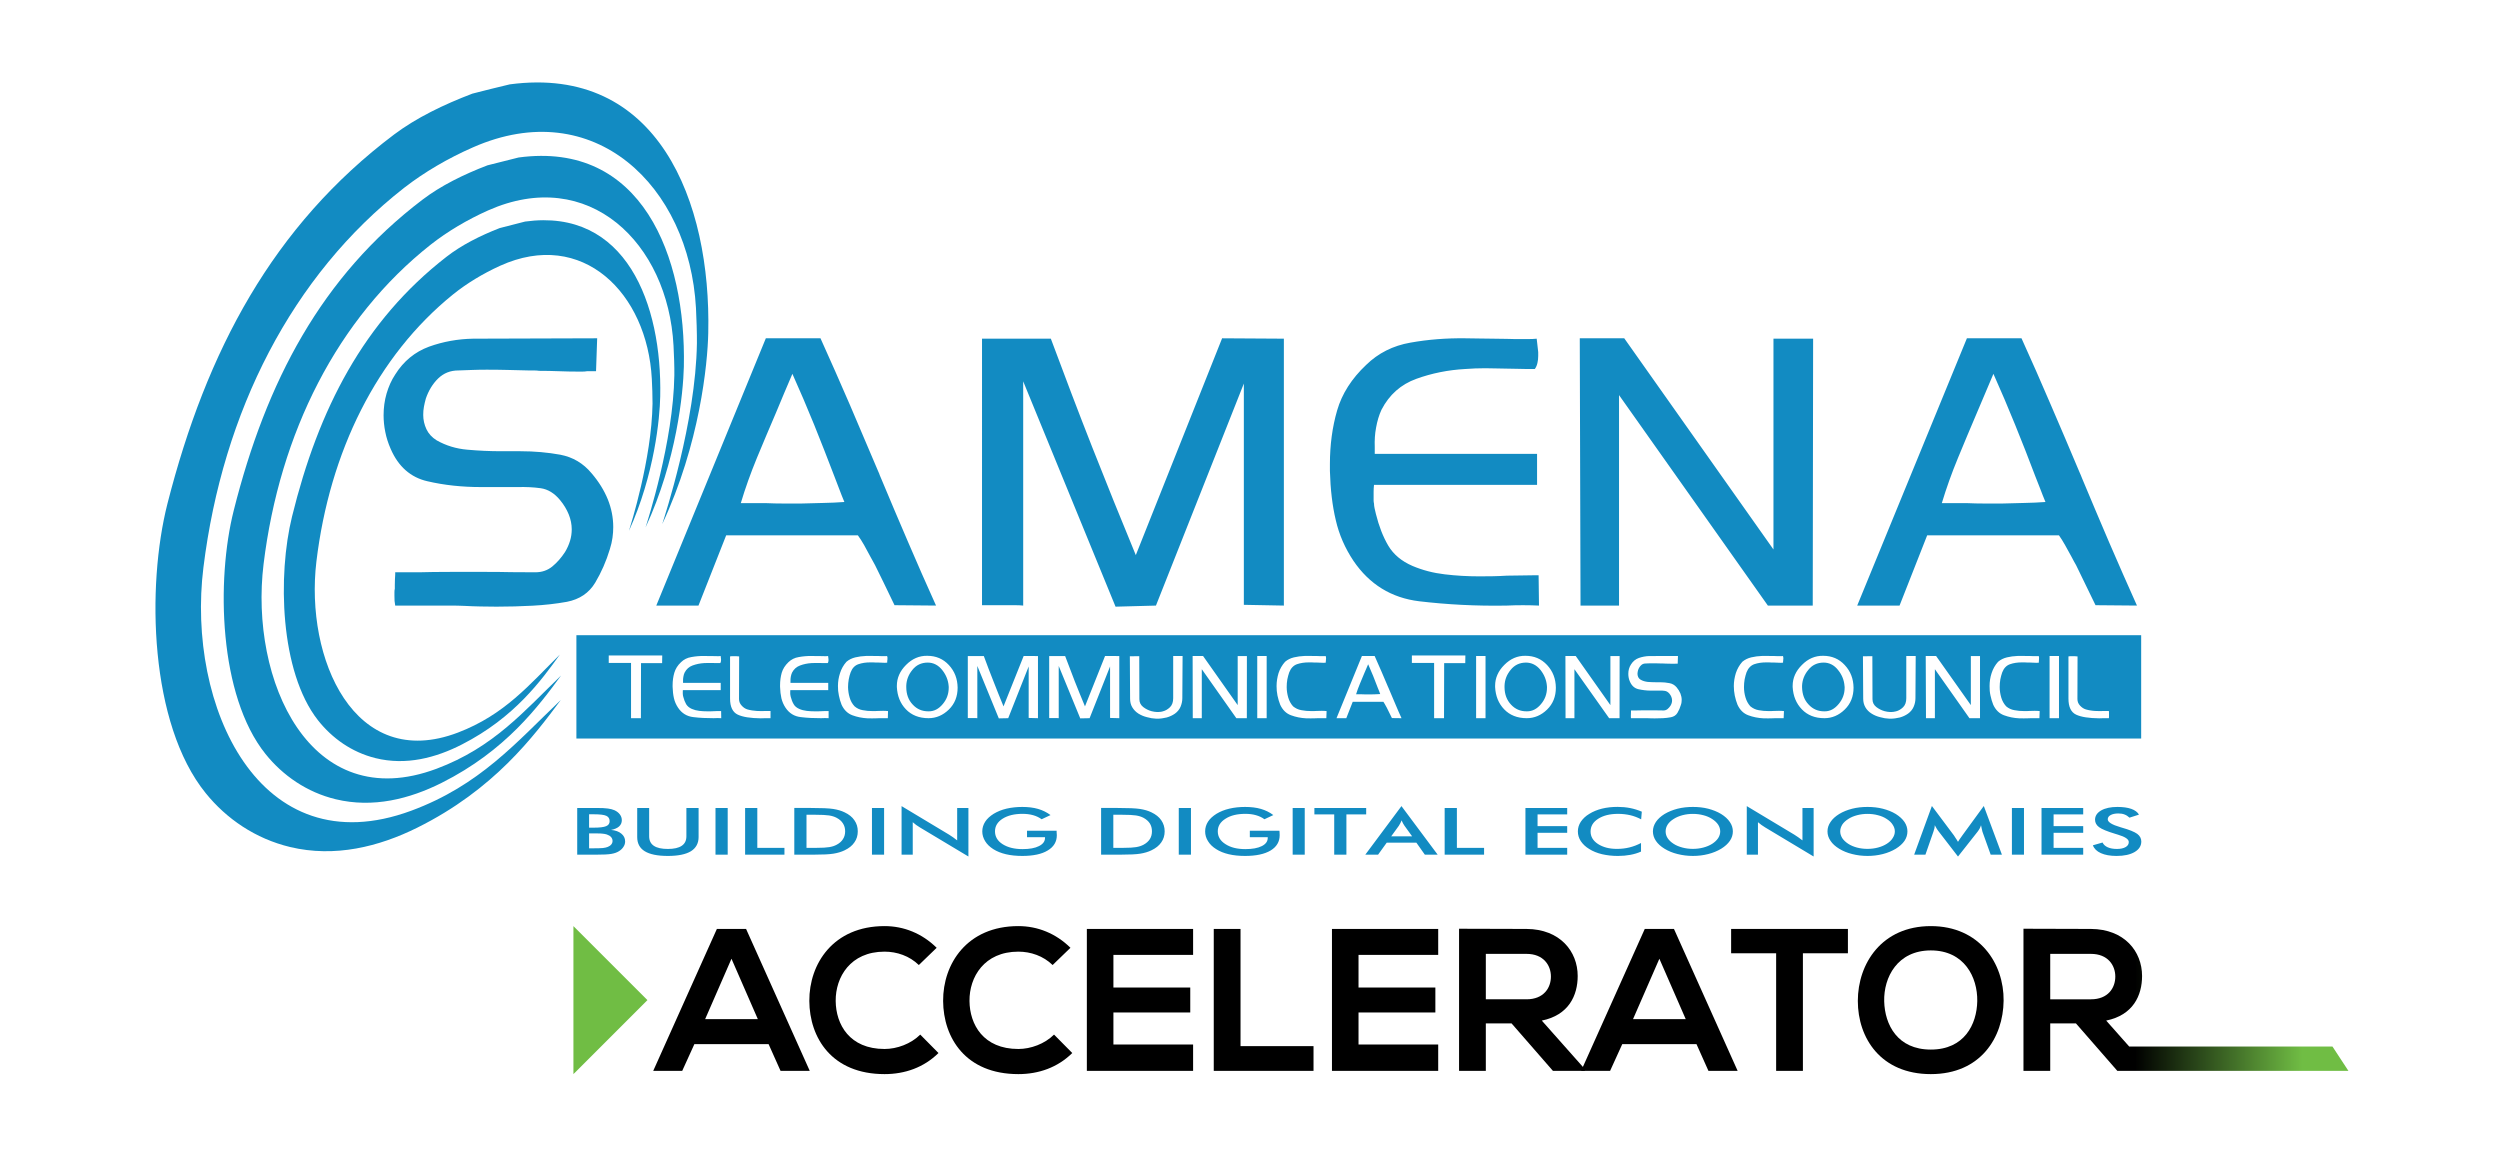
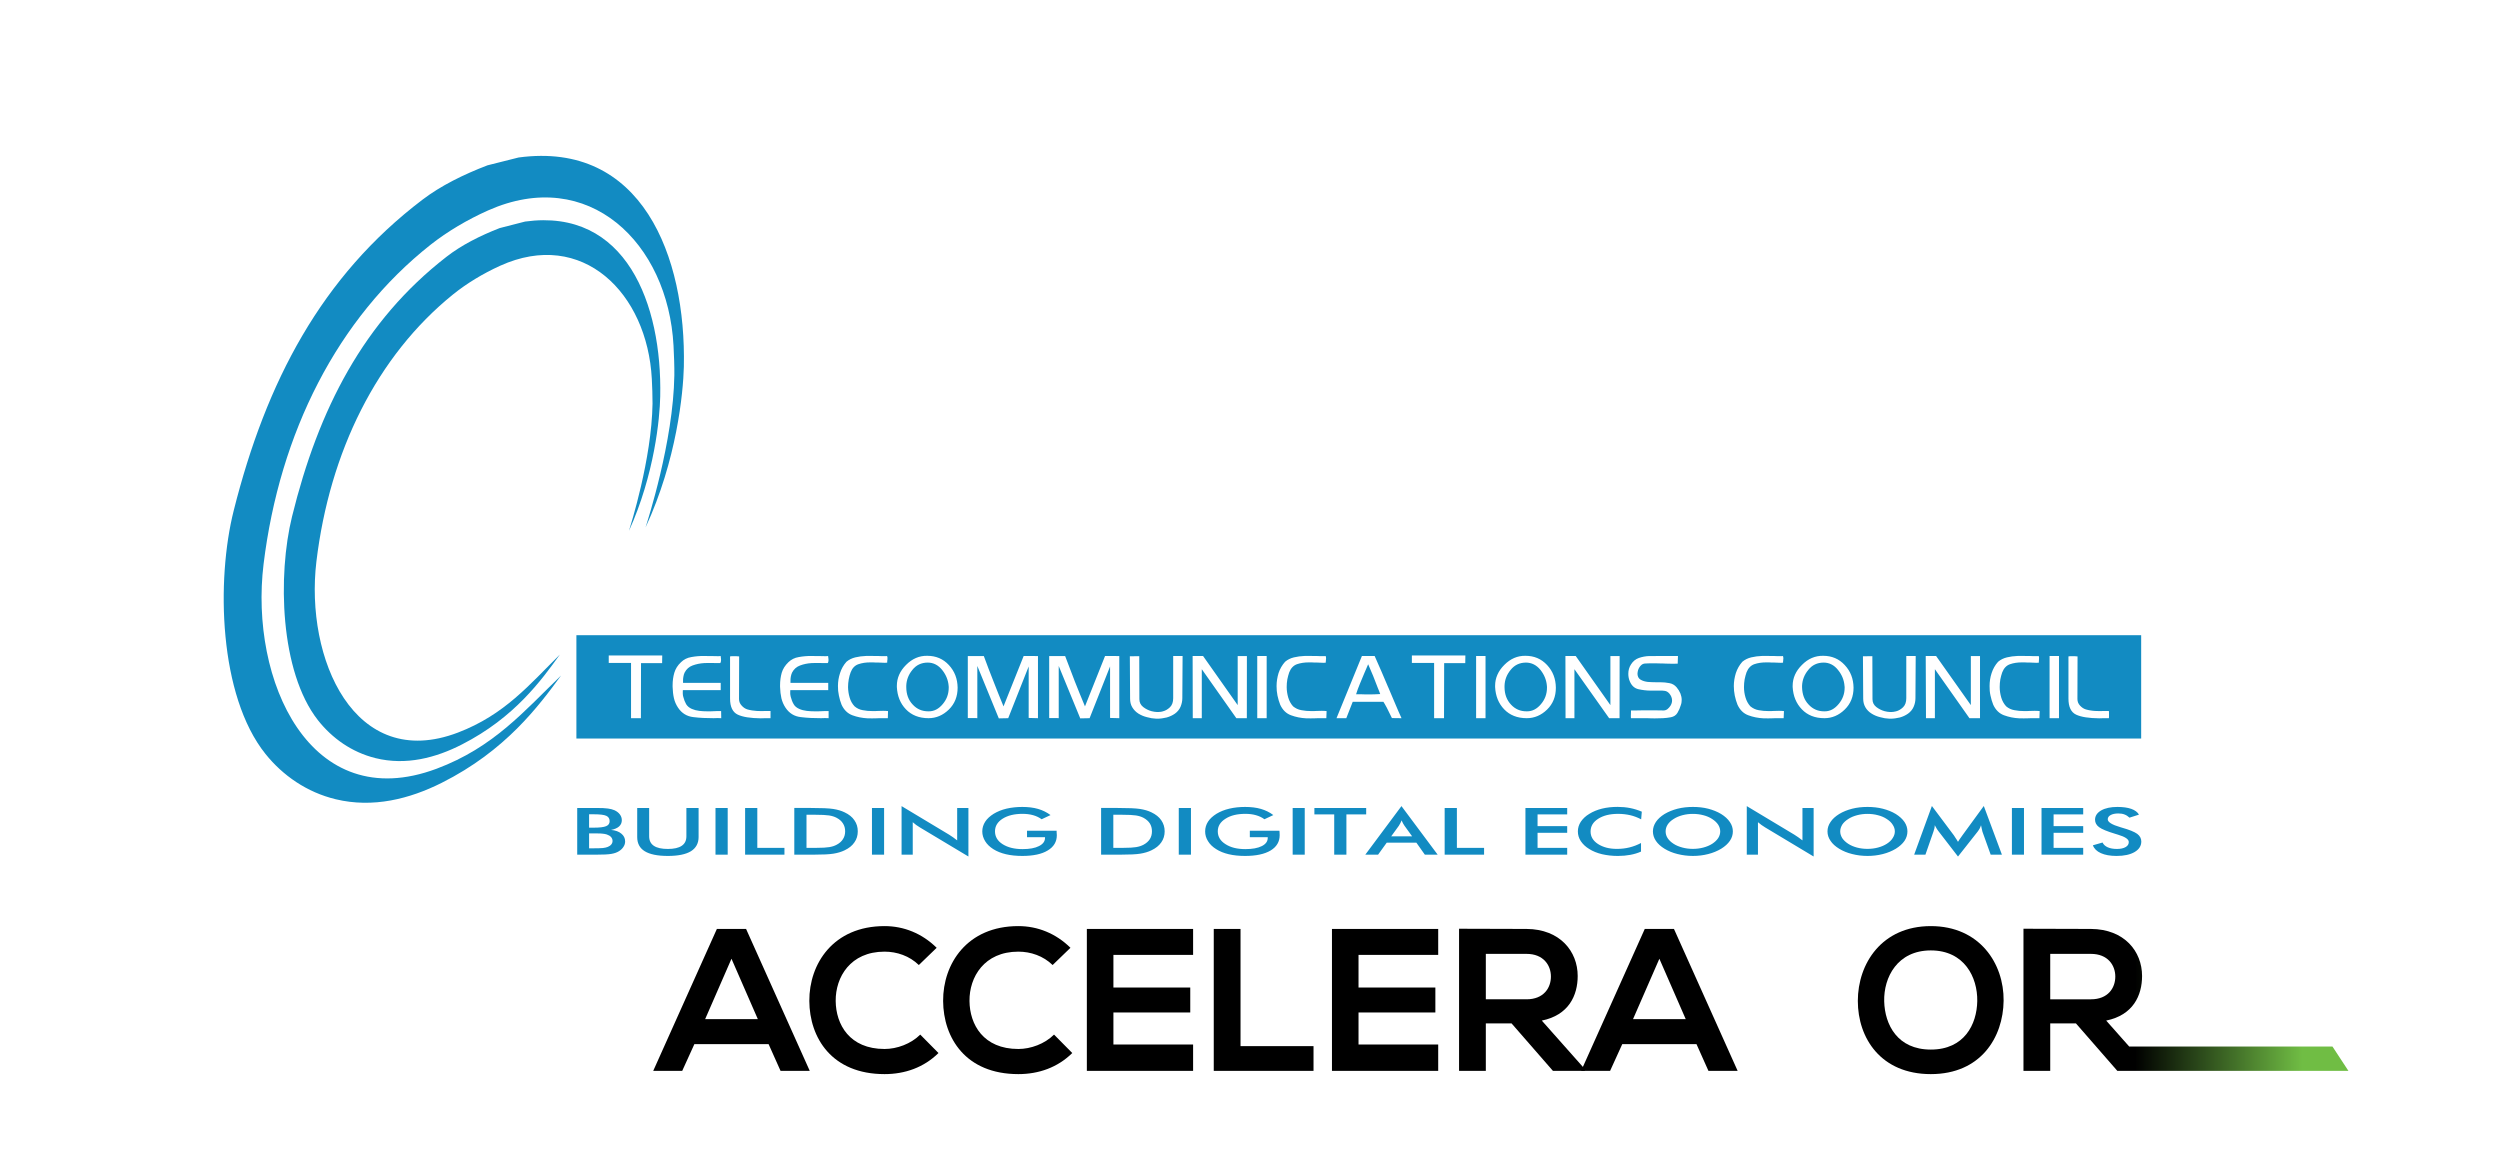
<svg xmlns="http://www.w3.org/2000/svg" xmlns:xlink="http://www.w3.org/1999/xlink" version="1.1" id="Layer_1" x="0px" y="0px" viewBox="0 0 366 170" enable-background="new 0 0 366 170" xml:space="preserve">
  <rect x="-2" y="-4" display="none" fill="#606060" width="368" height="181" />
  <g id="SAMENA_logo">
    <g>
      <defs>
        <path id="SVGID_1_" d="M300.154,139.648h5.966c2.464,0,3.561,1.662,3.561,3.325c0,1.662-1.068,3.325-3.561,3.325h-5.966V139.648z      M296.236,156.776h3.918v-6.946h3.768l6.056,6.946h0.006v0.003h33.828l-2.34-3.569h-29.76l-3.366-3.797     c3.945-0.8,5.253-3.679,5.253-6.53c0-3.592-2.582-6.855-7.48-6.886c-3.294,0-6.591-0.029-9.884-0.029V156.776z" />
      </defs>
      <clipPath id="SVGID_2_">
        <use xlink:href="#SVGID_1_" overflow="visible" />
      </clipPath>
      <linearGradient id="SVGID_3_" gradientUnits="userSpaceOnUse" x1="-518.108" y1="751.381" x2="-516.829" y2="751.381" gradientTransform="matrix(25.58 0 0 -25.58 13563.94 19367.023)">
        <stop offset="0" style="stop-color:#000000" />
        <stop offset="0.056" style="stop-color:#000000" />
        <stop offset="0.805" style="stop-color:#70BD44" />
        <stop offset="1" style="stop-color:#70BD44" />
      </linearGradient>
      <rect x="296.236" y="135.967" clip-path="url(#SVGID_2_)" fill="url(#SVGID_3_)" width="47.577" height="20.812" />
    </g>
    <g>
      <path fill-rule="evenodd" clip-rule="evenodd" fill="#128BC2" d="M76.875,32.436c14.746-2.018,20.076,12.029,19.781,25.613    c-0.058,3.164-0.839,11.435-4.577,19.668c0.232-0.782,3.329-10.476,3.451-18.626c0.006-0.931-0.049-2.716-0.104-3.609    c-0.66-12.599-10.16-22.041-22.216-16.571c-2.514,1.145-4.878,2.578-6.867,4.178c-11.165,9.016-18.086,23.035-20.021,39.112    c-1.695,14.179,5.526,30.85,20.727,25.045c6.848-2.613,10.495-7.06,14.914-11.416c-2.699,3.749-6.634,9.221-14.318,13.147    c-3.815,1.964-8.205,3.126-12.681,2.01c-3.453-0.856-6.336-2.903-8.42-5.553c-5.592-7.137-5.896-21.268-3.793-29.801    c3.877-15.76,10.5-28.637,22.605-38.033c2.195-1.712,4.921-3.088,7.787-4.206C74.381,33.078,75.628,32.762,76.875,32.436" />
      <path fill-rule="evenodd" clip-rule="evenodd" fill="#128BC2" d="M75.921,23.057c18.022-2.427,24.548,14.394,24.195,30.639    c-0.095,3.796-1.034,13.676-5.606,23.519c0.279-0.93,4.064-12.522,4.214-22.274c0.02-1.116-0.055-3.256-0.12-4.334    c-0.801-15.053-12.43-26.349-27.153-19.798c-3.065,1.367-5.954,3.091-8.383,4.997c-13.66,10.774-22.124,27.548-24.479,46.77    c-2.077,16.969,6.747,36.915,25.326,29.967c8.374-3.135,12.833-8.457,18.23-13.649c-3.289,4.476-8.109,11.015-17.5,15.723    c-4.661,2.336-10.025,3.72-15.5,2.392c-4.214-1.016-7.744-3.471-10.281-6.635c-6.841-8.54-7.219-25.444-4.642-35.65    c4.745-18.852,12.835-34.258,27.622-45.485c2.689-2.049,6.02-3.694,9.523-5.035C72.889,23.812,74.404,23.44,75.921,23.057" />
-       <path fill-rule="evenodd" clip-rule="evenodd" fill="#128BC2" d="M74.633,12.35c21.664-2.883,29.501,17.101,29.055,36.415    c-0.092,4.503-1.247,16.245-6.736,27.959c0.344-1.128,4.907-14.897,5.076-26.489c0.018-1.322-0.067-3.852-0.138-5.136    c-0.984-17.9-14.93-31.315-32.625-23.538c-3.698,1.618-7.164,3.657-10.089,5.927C42.773,40.298,32.609,60.227,29.781,83.076    c-2.505,20.161,8.097,43.867,30.421,35.614c10.062-3.72,15.413-10.039,21.911-16.224c-3.971,5.32-9.755,13.108-21.034,18.71    c-5.602,2.781-12.045,4.399-18.608,2.827c-5.07-1.218-9.318-4.122-12.365-7.899c-8.211-10.149-8.674-30.217-5.591-42.368    C30.23,51.342,39.963,33.041,57.71,19.681c3.238-2.428,7.239-4.372,11.448-5.973C70.981,13.243,72.8,12.778,74.633,12.35" />
      <path fill="#128BC2" d="M89.455,121.502c0.65,0.058,1.144,0.237,1.506,0.54c0.374,0.302,0.559,0.68,0.559,1.14    c0,0.278-0.074,0.54-0.242,0.791c-0.15,0.244-0.374,0.459-0.651,0.634c-0.298,0.192-0.67,0.325-1.117,0.401    c-0.446,0.082-1.191,0.116-2.233,0.116h-2.773v-6.837h2.757c0.798,0,1.375,0.023,1.747,0.081c0.372,0.048,0.698,0.14,0.968,0.257    c0.334,0.162,0.594,0.36,0.78,0.616c0.187,0.256,0.279,0.535,0.279,0.837c0,0.36-0.13,0.663-0.399,0.913    C90.366,121.229,89.975,121.404,89.455,121.502 M86.243,124.193h0.615c0.623,0,1.087-0.011,1.405-0.041    c0.298-0.034,0.547-0.093,0.727-0.169c0.223-0.094,0.39-0.209,0.512-0.366c0.12-0.145,0.175-0.321,0.175-0.506    c0-0.209-0.072-0.406-0.221-0.57c-0.141-0.162-0.344-0.277-0.614-0.372c-0.169-0.058-0.374-0.094-0.578-0.115    c-0.221-0.03-0.501-0.042-0.874-0.042h-0.531h-0.615V124.193z M88.764,119.438c-0.315-0.152-0.929-0.227-1.841-0.227h-0.681v1.959    h0.681c0.855,0,1.451-0.07,1.805-0.214c0.354-0.146,0.522-0.39,0.522-0.733C89.25,119.845,89.09,119.589,88.764,119.438     M101.148,124.623c-0.753,0.455-1.87,0.687-3.376,0.687c-1.508,0-2.635-0.232-3.378-0.687c-0.746-0.457-1.107-1.15-1.107-2.081    v-4.255h1.749v4.15c0,0.617,0.232,1.082,0.688,1.391c0.457,0.308,1.136,0.458,2.048,0.458c0.892,0,1.58-0.15,2.028-0.458    c0.464-0.309,0.688-0.774,0.688-1.391v-4.15h1.787v4.255C102.275,123.46,101.893,124.158,101.148,124.623 M104.749,118.287h1.786    v6.837h-1.786V118.287z M109.084,125.124v-6.837h1.786v5.841h3.973v0.995H109.084z M125.086,123.321    c-0.316,0.477-0.801,0.861-1.434,1.164c-0.482,0.232-1.022,0.394-1.636,0.492c-0.614,0.1-1.563,0.146-2.846,0.146h-0.484h-2.401    v-6.837h2.401c1.561,0,2.659,0.046,3.293,0.145c0.632,0.099,1.191,0.261,1.673,0.496c0.633,0.301,1.118,0.685,1.434,1.162    c0.335,0.476,0.493,1.011,0.493,1.616C125.579,122.316,125.421,122.855,125.086,123.321 M123.412,120.554    c-0.203-0.331-0.51-0.604-0.93-0.825c-0.307-0.164-0.672-0.28-1.108-0.348c-0.436-0.065-1.108-0.1-2.017-0.1h-0.654h-0.632v4.843    h1.489c0.819,0,1.443-0.036,1.851-0.105c0.42-0.069,0.773-0.185,1.071-0.348c0.42-0.221,0.727-0.494,0.93-0.826    c0.214-0.326,0.317-0.71,0.317-1.139C123.729,121.264,123.625,120.88,123.412,120.554 M127.655,118.287h1.777v6.837h-1.777    V118.287z M134.679,121.136c-0.187-0.117-0.371-0.238-0.55-0.361c-0.175-0.128-0.334-0.267-0.503-0.405v4.754h-1.635v-7.11    l6.956,4.18c0.188,0.122,0.372,0.25,0.577,0.383c0.187,0.129,0.391,0.279,0.606,0.454v-4.743h1.646v7.104L134.679,121.136z     M153.387,124.508c-0.872,0.534-2.12,0.801-3.721,0.801c-0.89,0-1.692-0.082-2.399-0.25c-0.707-0.168-1.321-0.412-1.854-0.749    c-0.509-0.326-0.92-0.715-1.188-1.162c-0.27-0.442-0.42-0.919-0.42-1.431c0-0.512,0.15-0.989,0.429-1.425    c0.28-0.435,0.706-0.818,1.246-1.157c0.54-0.325,1.163-0.581,1.879-0.751c0.727-0.167,1.49-0.248,2.306-0.248    c0.857,0,1.628,0.092,2.31,0.289c0.687,0.199,1.282,0.502,1.822,0.902l-1.302,0.611c-0.372-0.268-0.782-0.465-1.246-0.594    c-0.467-0.133-0.986-0.197-1.556-0.197c-1.181,0-2.148,0.233-2.911,0.71c-0.745,0.477-1.115,1.092-1.115,1.849    c0,0.779,0.371,1.406,1.115,1.883c0.764,0.482,1.731,0.721,2.922,0.721c1.023,0,1.823-0.145,2.4-0.442    c0.595-0.297,0.886-0.697,0.886-1.209v-0.092h-2.635v-0.943h4.335v0.193c0.019,0.225,0.029,0.371,0.029,0.452    C154.72,123.229,154.281,123.973,153.387,124.508 M170.014,123.321c-0.326,0.477-0.81,0.861-1.442,1.164    c-0.475,0.232-1.025,0.394-1.628,0.492c-0.614,0.1-1.563,0.146-2.857,0.146h-0.484h-2.401v-6.837h2.401    c1.562,0,2.661,0.046,3.293,0.145c0.633,0.099,1.201,0.261,1.676,0.496c0.632,0.301,1.115,0.685,1.442,1.162    c0.325,0.476,0.493,1.011,0.493,1.616C170.507,122.316,170.339,122.855,170.014,123.321 M168.34,120.554    c-0.214-0.331-0.522-0.604-0.93-0.825c-0.308-0.164-0.681-0.28-1.108-0.348c-0.439-0.065-1.107-0.1-2.029-0.1h-0.642h-0.641v4.843    h1.488c0.829,0,1.451-0.036,1.852-0.105c0.418-0.069,0.771-0.185,1.08-0.348c0.408-0.221,0.716-0.494,0.93-0.826    c0.205-0.326,0.306-0.71,0.306-1.139C168.645,121.264,168.544,120.88,168.34,120.554 M172.572,118.287h1.786v6.837h-1.786V118.287    z M186.026,124.508c-0.894,0.534-2.141,0.801-3.74,0.801c-0.893,0-1.692-0.082-2.401-0.25c-0.706-0.168-1.321-0.412-1.841-0.749    c-0.522-0.326-0.921-0.715-1.191-1.162c-0.279-0.442-0.42-0.919-0.42-1.431c0-0.512,0.141-0.989,0.42-1.425    c0.28-0.435,0.707-0.818,1.245-1.157c0.541-0.325,1.163-0.581,1.889-0.751c0.716-0.167,1.479-0.248,2.299-0.248    c0.865,0,1.637,0.092,2.315,0.289c0.681,0.199,1.295,0.502,1.814,0.902l-1.302,0.611c-0.363-0.268-0.78-0.465-1.245-0.594    c-0.458-0.133-0.979-0.197-1.544-0.197c-1.194,0-2.162,0.233-2.904,0.71c-0.764,0.477-1.136,1.092-1.136,1.849    c0,0.779,0.372,1.406,1.136,1.883c0.742,0.482,1.71,0.721,2.904,0.721c1.022,0,1.822-0.145,2.409-0.442    c0.586-0.297,0.866-0.697,0.866-1.209v-0.092h-2.624v-0.943h4.334c0,0.047,0,0.106,0.019,0.193c0,0.225,0.018,0.371,0.018,0.452    C187.346,123.229,186.901,123.973,186.026,124.508 M189.246,118.287h1.767v6.837h-1.767V118.287z M197.114,119.229v5.895h-1.784    v-5.895h-2.903v-0.942h7.582v0.942H197.114z M208.597,125.124l-1.238-1.755h-4.344l-1.265,1.755h-1.87l5.293-7.11l5.302,7.11    H208.597z M205.611,120.88c-0.065-0.106-0.143-0.221-0.215-0.349c-0.058-0.127-0.13-0.267-0.205-0.431    c-0.058,0.152-0.11,0.292-0.187,0.42c-0.067,0.127-0.13,0.249-0.203,0.36l-1.128,1.557h3.061L205.611,120.88z M211.498,125.124    v-6.837h1.79v5.841h3.98v0.995H211.498z M229.437,124.129v0.995h-6.113v-6.837h6.113v0.942h-4.338v1.715h4.338v0.977h-4.338v2.208    H229.437z M240.265,119.95c-0.51-0.267-1.043-0.476-1.599-0.605c-0.56-0.128-1.155-0.197-1.768-0.197    c-1.202,0-2.158,0.233-2.922,0.72c-0.745,0.477-1.115,1.093-1.115,1.862c0,0.743,0.353,1.348,1.077,1.826    c0.747,0.482,1.657,0.721,2.772,0.721c0.652,0,1.268-0.07,1.851-0.216c0.588-0.146,1.145-0.361,1.685-0.645v1.255    c-0.473,0.216-1.003,0.372-1.563,0.478c-0.558,0.105-1.172,0.161-1.829,0.161c-0.84,0-1.611-0.093-2.32-0.256    c-0.714-0.174-1.338-0.424-1.879-0.767c-0.531-0.318-0.93-0.71-1.228-1.15c-0.288-0.442-0.426-0.913-0.426-1.419    c0-0.5,0.138-0.965,0.426-1.412c0.298-0.437,0.697-0.831,1.247-1.157c0.541-0.337,1.163-0.593,1.86-0.767    c0.71-0.174,1.474-0.255,2.29-0.255c0.642,0,1.256,0.058,1.843,0.174c0.577,0.117,1.144,0.291,1.694,0.528L240.265,119.95z     M253.252,123.101c-0.296,0.431-0.716,0.813-1.274,1.156c-0.565,0.339-1.2,0.6-1.906,0.779c-0.707,0.181-1.451,0.273-2.234,0.273    c-0.78,0-1.526-0.093-2.25-0.278c-0.709-0.174-1.341-0.436-1.9-0.775c-0.559-0.343-0.976-0.725-1.266-1.156    c-0.284-0.43-0.436-0.884-0.436-1.384c0-0.488,0.152-0.948,0.436-1.383c0.29-0.43,0.707-0.815,1.266-1.163    c0.569-0.338,1.202-0.593,1.9-0.774c0.715-0.18,1.47-0.261,2.25-0.261c0.801,0,1.545,0.081,2.25,0.261    c0.689,0.181,1.33,0.436,1.889,0.774c0.558,0.348,0.979,0.733,1.274,1.173c0.298,0.43,0.439,0.896,0.439,1.372    C253.691,122.205,253.55,122.665,253.252,123.101 M251.542,120.735c-0.205-0.308-0.503-0.588-0.875-0.83    c-0.372-0.245-0.801-0.431-1.283-0.554c-0.494-0.133-1.004-0.197-1.545-0.197c-0.539,0-1.043,0.063-1.526,0.191    c-0.484,0.129-0.929,0.314-1.301,0.56c-0.381,0.237-0.672,0.511-0.875,0.824c-0.197,0.314-0.289,0.64-0.289,0.989    c0,0.349,0.092,0.675,0.289,0.982c0.203,0.308,0.494,0.587,0.875,0.832c0.372,0.244,0.817,0.423,1.301,0.551    c0.475,0.129,0.988,0.193,1.526,0.193c0.541,0,1.044-0.065,1.526-0.193c0.484-0.128,0.921-0.307,1.302-0.551    c0.372-0.245,0.67-0.524,0.875-0.832c0.195-0.313,0.297-0.633,0.297-0.982C251.838,121.373,251.736,121.042,251.542,120.735     M258.426,121.136c-0.194-0.117-0.371-0.238-0.547-0.361c-0.179-0.128-0.347-0.267-0.514-0.405v4.754h-1.636v-7.11l6.958,4.18    c0.187,0.122,0.372,0.25,0.579,0.383c0.184,0.129,0.39,0.279,0.614,0.454v-4.743h1.636v7.104L258.426,121.136z M278.82,123.101    c-0.298,0.431-0.725,0.813-1.275,1.156c-0.567,0.339-1.199,0.6-1.906,0.779c-0.71,0.181-1.453,0.273-2.232,0.273    c-0.793,0-1.545-0.093-2.253-0.278c-0.714-0.174-1.339-0.436-1.897-0.775c-0.558-0.343-0.986-0.725-1.264-1.156    c-0.302-0.43-0.448-0.884-0.448-1.384c0-0.488,0.146-0.948,0.448-1.383c0.278-0.43,0.706-0.815,1.264-1.163    c0.558-0.338,1.19-0.593,1.897-0.774c0.707-0.18,1.46-0.261,2.253-0.261c0.789,0,1.534,0.081,2.232,0.261    c0.716,0.181,1.35,0.436,1.906,0.774c0.55,0.348,0.977,0.733,1.275,1.173c0.288,0.43,0.427,0.896,0.427,1.372    C279.247,122.205,279.108,122.665,278.82,123.101 M277.088,120.735c-0.186-0.308-0.482-0.588-0.863-0.83    c-0.362-0.245-0.791-0.431-1.284-0.554c-0.475-0.133-0.996-0.197-1.534-0.197c-0.541,0-1.044,0.063-1.526,0.191    c-0.494,0.129-0.93,0.314-1.302,0.56c-0.375,0.237-0.67,0.511-0.876,0.824c-0.186,0.314-0.296,0.64-0.296,0.989    c0,0.349,0.11,0.675,0.296,0.982c0.206,0.308,0.501,0.587,0.876,0.832c0.372,0.244,0.808,0.423,1.283,0.551    c0.485,0.129,1.004,0.193,1.545,0.193c0.537,0,1.04-0.065,1.522-0.193c0.487-0.128,0.915-0.307,1.296-0.551    c0.381-0.245,0.678-0.524,0.863-0.832c0.207-0.313,0.317-0.633,0.317-0.982C277.405,121.373,277.295,121.042,277.088,120.735     M291.436,125.124l-1.209-3.372c-0.028-0.059-0.057-0.204-0.102-0.442c-0.038-0.198-0.075-0.365-0.104-0.5    c-0.046,0.157-0.11,0.314-0.186,0.465c-0.095,0.163-0.187,0.319-0.315,0.482l-2.869,3.639l-2.863-3.714    c-0.111-0.151-0.224-0.303-0.297-0.442c-0.095-0.14-0.169-0.292-0.243-0.431c0,0.146-0.018,0.297-0.049,0.454    c-0.036,0.157-0.081,0.325-0.146,0.493l-1.172,3.367h-1.648l2.596-7.127l3.227,4.312c0.056,0.07,0.129,0.186,0.223,0.349    c0.114,0.152,0.234,0.349,0.371,0.588c0.115-0.199,0.28-0.448,0.505-0.751c0.055-0.081,0.092-0.139,0.129-0.186l3.143-4.312    l2.653,7.127H291.436z M294.543,118.287h1.768v6.837h-1.768V118.287z M304.981,124.129v0.995h-6.102v-6.837h6.102v0.942h-4.335    v1.715h4.335v0.977h-4.335v2.208H304.981z M311.03,119.241c-0.26-0.105-0.559-0.151-0.904-0.151c-0.472,0-0.854,0.082-1.124,0.233    c-0.289,0.151-0.427,0.366-0.427,0.627c0,0.407,0.613,0.791,1.851,1.151c0.101,0.023,0.168,0.046,0.215,0.065    c1.089,0.308,1.831,0.61,2.25,0.911c0.391,0.297,0.596,0.669,0.596,1.117c0,0.651-0.336,1.164-0.986,1.546    c-0.65,0.378-1.525,0.57-2.644,0.57c-0.929,0-1.691-0.14-2.286-0.407c-0.597-0.267-0.988-0.65-1.173-1.151l1.414-0.406    c0.141,0.302,0.393,0.533,0.753,0.696c0.354,0.164,0.819,0.245,1.359,0.245c0.531,0,0.958-0.093,1.275-0.279    c0.315-0.186,0.454-0.431,0.454-0.739c0-0.4-0.53-0.761-1.591-1.075c-0.147-0.047-0.279-0.081-0.343-0.105    c-1.21-0.36-2.019-0.697-2.41-0.988c-0.408-0.302-0.596-0.668-0.596-1.093c0-0.559,0.299-1.011,0.894-1.36    c0.615-0.349,1.415-0.511,2.383-0.511c0.809,0,1.488,0.092,2.028,0.283c0.538,0.193,0.92,0.477,1.126,0.844l-1.388,0.442    C311.531,119.497,311.299,119.34,311.03,119.241" />
      <path fill-rule="evenodd" clip-rule="evenodd" fill="#128BC2" d="M225.529,98.083c-0.577-0.716-1.302-1.081-2.14-1.081    c-0.93,0.011-1.673,0.365-2.233,1.071c-0.576,0.697-0.866,1.47-0.892,2.327v0.055v0.074v0.029v0.027v0.019v0.018    c0.01,1.043,0.334,1.88,0.948,2.532c0.613,0.669,1.378,0.985,2.271,0.985h0.038h0.055c0.761,0,1.442-0.353,2.028-1.06    c0.585-0.688,0.874-1.488,0.874-2.4v-0.111c0-0.047,0-0.093-0.009-0.132C226.404,99.58,226.094,98.799,225.529,98.083" />
      <g>
        <path fill-rule="evenodd" clip-rule="evenodd" fill="#128BC2" d="M137.934,98.083c-0.577-0.716-1.283-1.081-2.13-1.081     c-0.931,0.011-1.676,0.365-2.232,1.071c-0.569,0.697-0.866,1.47-0.894,2.327v0.055v0.074v0.029v0.027v0.019v0.018     c0.009,1.043,0.325,1.88,0.949,2.532c0.615,0.669,1.376,0.985,2.271,0.985h0.046h0.046c0.764,0,1.443-0.353,2.029-1.06     c0.586-0.688,0.875-1.488,0.875-2.4v-0.111c0-0.047,0-0.093-0.01-0.132C138.818,99.58,138.503,98.799,137.934,98.083" />
        <path fill="#128BC2" d="M269.087,98.083c-0.565-0.716-1.274-1.081-2.121-1.081c-0.931,0.011-1.673,0.365-2.232,1.071     c-0.577,0.697-0.875,1.47-0.912,2.327v0.055v0.074v0.029v0.027v0.019v0.018c0.029,1.043,0.335,1.88,0.967,2.532     c0.614,0.669,1.378,0.985,2.262,0.985h0.046h0.056c0.762,0,1.431-0.353,2.016-1.06c0.588-0.688,0.887-1.488,0.887-2.4v-0.111     c0-0.047,0-0.093-0.018-0.132C269.98,99.58,269.666,98.799,269.087,98.083" />
        <path fill-rule="evenodd" clip-rule="evenodd" fill="#128BC2" d="M84.385,108.121h229.082V92.993H84.385V108.121z M96.934,97.087     l-3.089-0.009l-0.018,8.066h-1.443v-8.092h-3.265v-1.089h7.833L96.934,97.087z M105.038,105.125c-0.196,0-0.381,0-0.568,0.018     c-1.022,0-2.011-0.037-2.959-0.157c-0.947-0.102-1.704-0.568-2.242-1.376c-0.288-0.429-0.493-0.894-0.604-1.385     c-0.113-0.486-0.178-1.044-0.196-1.677v-0.129v-0.092c0-0.652,0.083-1.266,0.251-1.834c0.169-0.567,0.484-1.087,0.986-1.553     c0.402-0.39,0.903-0.651,1.507-0.745c0.596-0.111,1.219-0.166,1.863-0.159c0.166,0,0.315,0.009,0.482,0.009h0.475     c0.139,0,0.307,0.01,0.455,0.01c0.15,0.009,0.308,0.009,0.457,0.009h0.288c0.092,0,0.187,0,0.279-0.019     c0,0.077,0.019,0.15,0.019,0.225c0.009,0.092,0.02,0.166,0.028,0.24v0.074v0.056c0,0.084-0.008,0.168-0.028,0.242     c-0.019,0.074-0.046,0.148-0.093,0.196h-0.13h-0.148h-0.316c-0.113-0.01-0.223-0.01-0.344-0.01h-0.362     c-0.13-0.009-0.264-0.009-0.393-0.009c-0.111,0-0.223,0-0.335,0.009c-0.111,0-0.221,0-0.333,0.01     c-0.588,0.036-1.136,0.148-1.677,0.344c-0.519,0.187-0.911,0.54-1.172,1.043c-0.093,0.186-0.147,0.39-0.184,0.613     c-0.038,0.206-0.058,0.43-0.047,0.672v0.092v0.129h5.516v1.06h-5.544c0,0.076-0.01,0.159-0.01,0.225v0.186v0.111     c0,0.037,0.01,0.074,0.01,0.113c0,0.056,0,0.092,0.018,0.166c0.019,0.047,0.037,0.113,0.046,0.187     c0.102,0.409,0.243,0.771,0.421,1.078c0.184,0.298,0.454,0.521,0.828,0.688c0.344,0.15,0.697,0.242,1.098,0.289     c0.383,0.046,0.792,0.065,1.181,0.065h0.466c0.148-0.009,0.316-0.019,0.464-0.019c0.15,0,0.308,0,0.457-0.018h0.446h0.083h0.095     l0.017,1.041C105.401,105.125,105.214,105.125,105.038,105.125 M112.805,104.289v0.203v0.205v0.019v0.028v0.212v0.187h-0.743     c-0.252,0.019-0.485,0.019-0.698,0.019c-1.498-0.019-2.613-0.187-3.358-0.539c-0.744-0.354-1.126-1.136-1.126-2.345v-3.731     v-1.302V96.1c0.082-0.018,0.159-0.018,0.252-0.037h0.296h0.299c0.092,0.019,0.166,0.019,0.242,0.019     c0.074,0,0.147,0.018,0.242,0.018l-0.019,6.234c0,0.372,0.129,0.69,0.39,0.968c0.243,0.278,0.531,0.464,0.838,0.558     c0.242,0.074,0.475,0.111,0.697,0.15c0.234,0.036,0.457,0.064,0.681,0.074c0.194,0.009,0.4,0.018,0.604,0.018     c0.205,0,0.409,0,0.623-0.009h0.382h0.399V104.289z M121.31,105.143c-0.169-0.018-0.354-0.018-0.541-0.018     c-0.184,0-0.371,0-0.555,0.018c-1.025,0-2.021-0.037-2.968-0.157c-0.961-0.102-1.704-0.568-2.245-1.376     c-0.288-0.429-0.482-0.894-0.604-1.385c-0.111-0.486-0.178-1.044-0.196-1.677v-0.129v-0.092c0-0.652,0.084-1.266,0.243-1.834     c0.166-0.567,0.501-1.087,0.986-1.553c0.408-0.39,0.911-0.651,1.507-0.745c0.613-0.111,1.228-0.166,1.869-0.159     c0.16,0,0.326,0.009,0.476,0.009h0.484c0.15,0,0.298,0.01,0.466,0.01c0.148,0.009,0.296,0.009,0.445,0.009h0.289     c0.104,0,0.196,0,0.27-0.019c0.018,0.077,0.027,0.15,0.027,0.225c0.01,0.092,0.029,0.166,0.029,0.24v0.074v0.056     c0,0.084,0,0.168-0.029,0.242c-0.009,0.074-0.046,0.148-0.084,0.196h-0.129h-0.15h-0.325c-0.102-0.01-0.224-0.01-0.343-0.01     h-0.372c-0.121-0.009-0.242-0.009-0.374-0.009c-0.11,0-0.224,0-0.345,0.009c-0.102,0-0.212,0-0.334,0.01     c-0.587,0.036-1.144,0.148-1.666,0.344c-0.519,0.187-0.921,0.54-1.182,1.043c-0.083,0.186-0.148,0.39-0.186,0.613     c-0.046,0.206-0.046,0.43-0.046,0.672v0.092v0.129h5.526v1.06h-5.554c0,0.076-0.009,0.159-0.009,0.225v0.186v0.111     c0,0.037,0.009,0.074,0.009,0.113c0,0.056,0.009,0.092,0.028,0.166c0,0.047,0.018,0.113,0.037,0.187     c0.111,0.409,0.243,0.771,0.43,1.078c0.165,0.298,0.444,0.521,0.816,0.688c0.335,0.15,0.707,0.242,1.098,0.289     c0.391,0.046,0.783,0.065,1.183,0.065h0.475c0.15-0.009,0.298-0.019,0.466-0.019c0.148,0,0.296,0,0.445-0.018h0.446h0.084h0.102     V105.143z M129.98,105.143h-0.101h-0.104h-0.484h-0.53c-0.178,0.019-0.365,0.019-0.549,0.019     c-0.185,0.009-0.375,0.009-0.577,0.009c-0.095,0-0.206,0-0.316-0.009h-0.317c-0.764-0.037-1.507-0.187-2.213-0.446     c-0.7-0.261-1.229-0.782-1.582-1.544c-0.169-0.42-0.299-0.866-0.391-1.341c-0.101-0.457-0.15-0.93-0.139-1.396     c0-0.651,0.102-1.283,0.306-1.897c0.196-0.614,0.503-1.172,0.942-1.657c0.361-0.307,0.8-0.521,1.292-0.642     c0.504-0.119,1.007-0.185,1.526-0.205c0.102-0.008,0.206-0.008,0.307-0.008h0.317c0.187,0,0.362,0,0.54,0.008h0.528     c0.168,0.009,0.335,0.019,0.495,0.019c0.156,0.009,0.307,0.009,0.446,0.009h0.251c0.093,0,0.169,0,0.242-0.019     c0.018,0.056,0.037,0.113,0.055,0.169v0.159v0.148c-0.018,0.055-0.018,0.101-0.018,0.159c0,0.017-0.009,0.036-0.009,0.046v0.056     c-0.01,0.027-0.01,0.064-0.01,0.101v0.093v0.018v0.019c-0.073,0.018-0.159,0.018-0.241,0.018h-0.242c-0.15,0-0.299,0-0.448-0.018     c-0.15,0-0.316-0.01-0.466-0.019h-0.325c-0.113-0.018-0.224-0.018-0.335-0.018h-0.223h-0.233c-0.614,0-1.173,0.083-1.692,0.26     c-0.532,0.177-0.913,0.577-1.146,1.192c-0.12,0.316-0.212,0.669-0.28,1.032c-0.064,0.372-0.101,0.753-0.101,1.126     c0.01,0.521,0.084,1.032,0.233,1.526c0.139,0.503,0.381,0.93,0.718,1.292c0.334,0.289,0.742,0.494,1.208,0.568     c0.466,0.093,0.93,0.13,1.415,0.13h0.409c0.129-0.009,0.26-0.018,0.382-0.018c0.12,0,0.249-0.01,0.379-0.01     c0.132-0.009,0.262-0.009,0.393-0.009c0.122,0,0.242,0,0.372,0.009c0.119,0,0.242,0.01,0.344,0.028L129.98,105.143z      M138.912,103.879c-0.865,0.837-1.851,1.264-2.978,1.264c-1.385,0-2.493-0.446-3.311-1.302c-0.82-0.854-1.256-1.944-1.323-3.256     v-0.093V100.4c0-1.136,0.448-2.159,1.341-3.052c0.903-0.912,1.934-1.359,3.109-1.339c1.264,0,2.326,0.445,3.162,1.35     c0.838,0.902,1.265,1.999,1.284,3.312C140.196,101.971,139.768,103.041,138.912,103.879 M151.956,105.143l-1.358-0.037v-7.535     l-2.996,7.572l-1.376,0.028l-3.146-7.674v7.646c-0.073-0.018-0.157-0.018-0.261-0.018h-0.343h-0.271h-0.258h-0.261v-9.081h2.345     c0.454,1.248,0.929,2.475,1.414,3.705c0.485,1.237,0.967,2.455,1.469,3.665l2.95-7.379l2.094,0.009V105.143z M163.864,105.143     l-1.35-0.037v-7.535l-2.996,7.572l-1.368,0.028l-3.153-7.674v7.646c-0.074-0.018-0.157-0.018-0.27-0.018h-0.335h-0.279h-0.242     h-0.27v-9.081h2.335c0.466,1.248,0.931,2.475,1.415,3.705c0.484,1.237,0.988,2.455,1.489,3.665l2.94-7.379l2.084,0.009V105.143z      M173.093,102.224c0,0.426-0.092,0.835-0.26,1.245c-0.168,0.391-0.446,0.734-0.819,1.005c-0.372,0.26-0.782,0.446-1.219,0.567     c-0.438,0.102-0.884,0.177-1.348,0.177h-0.076h-0.074c-0.466-0.018-0.93-0.092-1.376-0.223c-0.467-0.111-0.874-0.289-1.238-0.512     c-0.399-0.251-0.696-0.567-0.921-0.939c-0.223-0.372-0.316-0.792-0.316-1.247l-0.037-6.215l1.378-0.019l0.018,6.299     c0,0.473,0.186,0.847,0.558,1.145c0.372,0.288,0.783,0.491,1.228,0.613c0.13,0.038,0.28,0.065,0.411,0.083     c0.138,0.02,0.279,0.029,0.402,0.038h0.072h0.084c0.111,0,0.223-0.009,0.335-0.028c0.12-0.01,0.242-0.037,0.353-0.074     c0.371-0.093,0.725-0.298,1.041-0.605c0.308-0.306,0.466-0.745,0.466-1.31v-6.18l1.376-0.009L173.093,102.224z M182.537,105.143     h-1.536l-5.059-7.173v7.173h-1.321l-0.02-9.108h1.526l5.071,7.193v-7.184h1.348L182.537,105.143z M185.44,105.143h-1.379v-9.108     h1.379V105.143z M194.176,105.143h-0.095h-0.101h-0.476h-0.53c-0.175,0.019-0.362,0.019-0.546,0.019     c-0.187,0.009-0.375,0.009-0.578,0.009c-0.092,0-0.206,0-0.316-0.009h-0.317c-0.771-0.037-1.508-0.187-2.213-0.446     c-0.709-0.261-1.231-0.782-1.582-1.544c-0.168-0.42-0.298-0.866-0.4-1.341c-0.092-0.457-0.138-0.93-0.132-1.396     c0-0.651,0.105-1.283,0.29-1.897c0.205-0.614,0.522-1.172,0.958-1.657c0.362-0.307,0.789-0.521,1.293-0.642     c0.503-0.119,1.004-0.185,1.517-0.205c0.101-0.008,0.214-0.008,0.316-0.008h0.307c0.187,0,0.374,0,0.558,0.008h0.522     c0.166,0.009,0.335,0.019,0.482,0.019c0.169,0.009,0.316,0.009,0.448,0.009h0.269c0.084,0,0.16,0,0.232-0.019     c0.021,0.056,0.038,0.113,0.038,0.169c0.019,0.036,0.019,0.092,0.019,0.159c0,0.045,0,0.101-0.019,0.148v0.159     c0,0.017-0.018,0.036-0.018,0.046v0.056c0,0.027-0.01,0.064-0.01,0.101v0.093v0.018v0.019c-0.073,0.018-0.15,0.018-0.23,0.018     h-0.244c-0.147,0-0.297,0-0.457-0.018c-0.147,0-0.306-0.01-0.454-0.019h-0.335c-0.113-0.018-0.223-0.018-0.317-0.018h-0.24     h-0.224c-0.614,0-1.183,0.083-1.703,0.26c-0.51,0.177-0.902,0.577-1.144,1.192c-0.111,0.316-0.205,0.669-0.279,1.032     c-0.067,0.372-0.093,0.753-0.093,1.126c0,0.521,0.082,1.032,0.223,1.526c0.15,0.503,0.384,0.93,0.707,1.292     c0.354,0.289,0.762,0.494,1.227,0.568c0.466,0.093,0.931,0.13,1.417,0.13h0.406c0.121-0.009,0.255-0.018,0.393-0.018     c0.111,0,0.243-0.01,0.372-0.01c0.129-0.009,0.26-0.009,0.389-0.009c0.113,0,0.243,0,0.375,0.009c0.119,0,0.24,0.01,0.333,0.028     L194.176,105.143z M203.776,105.125c-0.278-0.578-0.503-1.023-0.669-1.359c-0.019-0.047-0.056-0.092-0.074-0.15     c-0.028-0.045-0.055-0.091-0.077-0.138c-0.073-0.141-0.147-0.27-0.22-0.4c-0.076-0.13-0.152-0.243-0.207-0.335h-4.491l-0.94,2.4     h-1.433l3.72-9.108h1.154h0.374h0.335c0.344,0.755,0.668,1.509,0.994,2.262c0.326,0.762,0.66,1.525,0.977,2.289     c0.018,0.037,0.037,0.074,0.055,0.111c0,0.037,0.02,0.076,0.04,0.102c0.306,0.736,0.613,1.461,0.929,2.188     c0.297,0.725,0.614,1.431,0.941,2.157L203.776,105.125z M214.513,97.087l-3.088-0.009l-0.02,8.066h-1.451v-8.092h-3.256v-1.089     h7.834L214.513,97.087z M217.482,105.143h-1.379v-9.108h1.379V105.143z M226.495,103.879c-0.856,0.837-1.86,1.264-2.976,1.264     c-1.396,0-2.494-0.446-3.312-1.302c-0.82-0.854-1.257-1.944-1.323-3.256v-0.093V100.4c0-1.136,0.448-2.159,1.341-3.052     c0.903-0.912,1.935-1.359,3.107-1.339c1.265,0,2.318,0.445,3.162,1.35c0.839,0.902,1.266,1.999,1.284,3.312     C227.78,101.971,227.354,103.041,226.495,103.879 M237.103,105.143h-1.526l-5.081-7.173v7.173h-1.301l-0.018-9.108h1.507     l5.078,7.193v-7.184h1.35L237.103,105.143z M246.174,102.828c-0.018,0.12-0.046,0.251-0.095,0.381     c-0.119,0.418-0.287,0.801-0.501,1.154c-0.205,0.343-0.53,0.558-0.959,0.641c-0.371,0.067-0.76,0.122-1.163,0.139     c-0.399,0.019-0.819,0.028-1.218,0.028c-0.186,0-0.372,0-0.558-0.009c-0.177,0-0.365,0-0.539-0.019h-0.188h-0.184h-0.743h-0.728     h-0.129h-0.13h-0.13h-0.132c-0.008-0.055-0.018-0.113-0.018-0.168v-0.166v-0.13c0-0.047,0-0.074,0.01-0.111v-0.076v-0.055     c0-0.074,0-0.132,0.008-0.196v-0.157v-0.058v-0.017h0.82c0.287-0.019,0.65-0.019,1.052-0.019h1.255c0.279,0,0.559,0,0.828,0.008     c0.271,0,0.531,0.012,0.783,0.012h0.009h0.036c0.205,0,0.411-0.076,0.569-0.206c0.157-0.129,0.306-0.297,0.429-0.484     c0.074-0.13,0.139-0.261,0.177-0.39c0.037-0.12,0.055-0.251,0.055-0.391c0-0.168-0.036-0.335-0.101-0.512     c-0.068-0.177-0.16-0.326-0.289-0.484c-0.206-0.233-0.42-0.363-0.67-0.4c-0.242-0.037-0.501-0.056-0.771-0.037h-0.123H242.7     h-0.015h-0.019h-0.037h-0.02h-0.296h-0.298h-0.169h-0.147c-0.633,0-1.246-0.076-1.824-0.205     c-0.567-0.129-0.985-0.501-1.247-1.096c-0.093-0.197-0.147-0.391-0.187-0.578c-0.036-0.187-0.055-0.381-0.055-0.568     c0-0.251,0.028-0.501,0.095-0.734c0.073-0.243,0.165-0.457,0.296-0.651c0.29-0.466,0.672-0.773,1.154-0.949     c0.485-0.168,0.986-0.261,1.508-0.28h0.028h0.047l4.14-0.009l-0.037,1.127h-0.15h-0.159c-0.058,0.008-0.11,0.008-0.148,0.008     h-0.169c-0.203,0-0.427,0-0.65-0.008c-0.223-0.009-0.436-0.019-0.67-0.019c-0.055,0-0.113-0.01-0.177-0.01h-0.185     c-0.234-0.009-0.476-0.009-0.718-0.019c-0.221,0-0.464-0.008-0.688-0.008c-0.168,0-0.325,0.008-0.491,0.008     c-0.16,0.01-0.319,0.01-0.477,0.019c-0.278,0-0.512,0.086-0.688,0.271c-0.184,0.185-0.333,0.408-0.426,0.688     c-0.019,0.093-0.037,0.186-0.064,0.28c-0.01,0.092-0.028,0.184-0.028,0.278c0,0.168,0.045,0.317,0.11,0.485     c0.075,0.148,0.188,0.279,0.353,0.372c0.316,0.186,0.67,0.278,1.044,0.325c0.389,0.028,0.762,0.047,1.154,0.047h0.092h0.074     h0.261h0.223c0.484,0,0.93,0.045,1.358,0.129c0.427,0.074,0.78,0.279,1.069,0.622c0.242,0.29,0.418,0.587,0.549,0.894     c0.12,0.307,0.186,0.614,0.186,0.94C246.2,102.576,246.193,102.706,246.174,102.828 M261.126,105.143h-0.096h-0.111h-0.482     h-0.513c-0.177,0.019-0.363,0.019-0.549,0.019c-0.187,0.009-0.374,0.009-0.577,0.009c-0.092,0-0.205,0-0.317-0.009h-0.315     c-0.774-0.037-1.518-0.187-2.216-0.446c-0.706-0.261-1.227-0.782-1.58-1.544c-0.168-0.42-0.299-0.866-0.4-1.341     c-0.093-0.457-0.139-0.93-0.139-1.396c0-0.651,0.11-1.283,0.298-1.897c0.203-0.614,0.521-1.172,0.948-1.657     c0.372-0.307,0.8-0.521,1.302-0.642c0.503-0.119,1.005-0.185,1.516-0.205c0.104-0.008,0.205-0.008,0.317-0.008h0.307     c0.187,0,0.372,0,0.559,0.008h0.509c0.179,0.009,0.345,0.019,0.494,0.019c0.169,0.009,0.317,0.009,0.448,0.009h0.27     c0.074,0,0.159,0,0.232-0.019c0.019,0.056,0.037,0.113,0.037,0.169c0.018,0.036,0.018,0.092,0.018,0.159     c0,0.045-0.018,0.101-0.018,0.148v0.159c0,0.017-0.018,0.036-0.018,0.046v0.056c0,0.027-0.011,0.064-0.011,0.101v0.093v0.018     v0.019c-0.072,0.018-0.155,0.018-0.23,0.018h-0.252c-0.137,0-0.288,0-0.448-0.018c-0.155,0-0.306-0.01-0.455-0.019h-0.334     c-0.109-0.018-0.224-0.018-0.317-0.018h-0.24h-0.223c-0.614,0-1.182,0.083-1.704,0.26c-0.51,0.177-0.901,0.577-1.145,1.192     c-0.11,0.316-0.205,0.669-0.278,1.032c-0.065,0.372-0.095,0.753-0.095,1.126c0,0.521,0.074,1.032,0.224,1.526     c0.148,0.503,0.381,0.93,0.707,1.292c0.354,0.289,0.764,0.494,1.219,0.568c0.467,0.093,0.942,0.13,1.424,0.13h0.389     c0.142-0.009,0.271-0.018,0.394-0.018c0.128,0,0.258-0.01,0.39-0.01c0.119-0.009,0.26-0.009,0.372-0.009     c0.129,0,0.26,0,0.389,0.009c0.113,0,0.242,0.01,0.345,0.028L261.126,105.143z M270.066,103.879     c-0.856,0.837-1.852,1.264-2.977,1.264c-1.385,0-2.486-0.446-3.302-1.302c-0.821-0.854-1.268-1.944-1.342-3.256v-0.093V100.4     c0-1.136,0.454-2.159,1.357-3.052c0.894-0.912,1.935-1.359,3.109-1.339c1.265,0,2.318,0.445,3.155,1.35     c0.847,0.902,1.274,1.999,1.293,3.312C271.359,101.971,270.93,103.041,270.066,103.879 M280.421,102.224     c0,0.426-0.086,0.835-0.261,1.245c-0.168,0.391-0.446,0.734-0.82,1.005c-0.371,0.26-0.771,0.446-1.208,0.567     c-0.448,0.102-0.896,0.177-1.359,0.177h-0.075h-0.073c-0.466-0.018-0.933-0.092-1.378-0.223     c-0.457-0.111-0.875-0.289-1.228-0.512c-0.411-0.251-0.716-0.567-0.93-0.939c-0.215-0.372-0.317-0.792-0.317-1.247l-0.038-6.215     l1.378-0.019l0.019,6.299c0,0.473,0.184,0.847,0.558,1.145c0.374,0.288,0.783,0.491,1.228,0.613     c0.131,0.038,0.279,0.065,0.408,0.083c0.15,0.02,0.28,0.029,0.4,0.038h0.075h0.095c0.1,0,0.223-0.009,0.324-0.028     c0.12-0.01,0.24-0.037,0.364-0.074c0.372-0.093,0.715-0.298,1.032-0.605c0.307-0.306,0.464-0.745,0.464-1.31v-6.18l1.378-0.009     L280.421,102.224z M289.873,105.143h-1.547l-5.059-7.173v7.173h-1.304l-0.037-9.108h1.516l5.089,7.193v-7.184h1.342V105.143z      M298.571,105.143h-0.092h-0.113h-0.482h-0.533c-0.166,0.019-0.35,0.019-0.537,0.019c-0.184,0.009-0.372,0.009-0.577,0.009     c-0.095,0-0.205,0-0.317-0.009h-0.315c-0.784-0.037-1.507-0.187-2.216-0.446c-0.705-0.261-1.228-0.782-1.58-1.544     c-0.169-0.42-0.299-0.866-0.401-1.341c-0.105-0.457-0.141-0.93-0.132-1.396c0-0.651,0.093-1.283,0.298-1.897     c0.197-0.614,0.513-1.172,0.949-1.657c0.365-0.307,0.792-0.521,1.295-0.642c0.492-0.119,1.002-0.185,1.516-0.205     c0.1-0.008,0.214-0.008,0.315-0.008h0.307c0.186,0,0.372,0,0.55,0.008h0.531c0.166,0.009,0.335,0.019,0.494,0.019     c0.157,0.009,0.307,0.009,0.434,0.009h0.262c0.083,0,0.169,0,0.242-0.019c0.02,0.056,0.037,0.113,0.037,0.169     c0.018,0.036,0.018,0.092,0.01,0.159c0,0.045,0,0.101-0.01,0.148v0.159c-0.008,0.017-0.017,0.036-0.017,0.046v0.056v0.101v0.093     v0.018v0.019c-0.087,0.018-0.168,0.018-0.244,0.018h-0.24c-0.159,0-0.298,0-0.455-0.018c-0.15,0-0.298-0.01-0.457-0.019h-0.335     c-0.113-0.018-0.223-0.018-0.326-0.018h-0.232h-0.223c-0.614,0-1.183,0.083-1.694,0.26c-0.53,0.177-0.912,0.577-1.154,1.192     c-0.114,0.316-0.206,0.669-0.28,1.032c-0.064,0.372-0.092,0.753-0.092,1.126c0,0.521,0.084,1.032,0.224,1.526     c0.148,0.503,0.39,0.93,0.718,1.292c0.341,0.289,0.75,0.494,1.218,0.568c0.463,0.093,0.93,0.13,1.412,0.13h0.411     c0.119-0.009,0.251-0.018,0.381-0.018c0.13,0,0.252-0.01,0.38-0.01c0.132-0.009,0.252-0.009,0.384-0.009     c0.131,0,0.25,0,0.38,0.009c0.113,0,0.234,0.01,0.345,0.028L298.571,105.143z M301.436,105.143h-1.378v-9.108h1.378V105.143z      M308.758,104.492v0.205v0.019v0.028v0.212c0,0.074,0,0.132-0.018,0.187h-0.755c-0.232,0.019-0.456,0.019-0.679,0.019     c-1.497-0.019-2.625-0.187-3.367-0.539c-0.745-0.354-1.118-1.136-1.118-2.345v-3.731v-1.302V96.1     c0.077-0.018,0.169-0.018,0.261-0.037h0.29h0.288c0.092,0.019,0.186,0.019,0.26,0.019c0.067,0,0.15,0.018,0.233,0.018     l-0.018,6.234c0,0.372,0.12,0.69,0.382,0.968c0.26,0.278,0.537,0.464,0.854,0.558c0.232,0.074,0.466,0.111,0.688,0.15     c0.225,0.036,0.446,0.064,0.67,0.074c0.194,0.009,0.399,0.018,0.605,0.018c0.206,0,0.418,0,0.622-0.009h0.393h0.39     c0,0.073,0,0.139,0.018,0.196V104.492z" />
      </g>
      <path fill-rule="evenodd" clip-rule="evenodd" fill="#128BC2" d="M201.721,100.734c-0.224-0.586-0.455-1.173-0.688-1.767    c-0.24-0.578-0.485-1.155-0.736-1.722c-0.093,0.223-0.196,0.446-0.28,0.66c-0.092,0.224-0.184,0.446-0.288,0.67    c-0.214,0.521-0.436,1.023-0.641,1.535c-0.221,0.519-0.4,1.032-0.558,1.535h0.436h0.436c0.197,0.019,0.393,0.019,0.596,0.019    h0.597c0.251-0.019,0.501-0.019,0.743-0.019c0.24,0,0.482-0.019,0.725-0.036c-0.055-0.141-0.111-0.29-0.166-0.448    C201.843,101.03,201.786,100.873,201.721,100.734" />
-       <path fill="#128BC2" d="M63.933,64.469c1.35,0.763,2.848,1.227,4.494,1.367c1.639,0.148,3.293,0.224,4.977,0.224h0.383h0.335    h1.061h1.013c2.047,0,3.991,0.175,5.835,0.51c1.842,0.354,3.367,1.257,4.576,2.717c1.062,1.237,1.843,2.511,2.383,3.834    c0.519,1.301,0.789,2.652,0.789,4.038c0,0.521-0.037,1.04-0.11,1.562c-0.076,0.53-0.196,1.087-0.382,1.664    c-0.54,1.796-1.265,3.433-2.158,4.931c-0.903,1.499-2.28,2.428-4.14,2.791c-1.611,0.288-3.276,0.475-5.016,0.567    c-1.729,0.093-3.499,0.142-5.283,0.142c-0.762,0-1.545-0.012-2.327-0.028c-0.78-0.02-1.582-0.038-2.381-0.086    c-0.261,0-0.521-0.008-0.801-0.028c-0.261-0.008-0.531-0.018-0.782-0.018h-3.155h-3.153h-0.54h-0.549h-0.604h-0.54    c-0.04-0.224-0.074-0.446-0.095-0.688c-0.008-0.242-0.018-0.485-0.018-0.735v-0.548c0-0.187,0.018-0.345,0.055-0.494v-0.306    v-0.243c0-0.289,0-0.559,0.018-0.819c0.02-0.26,0.04-0.503,0.04-0.707v-0.194v-0.139h3.499c1.274-0.037,2.79-0.058,4.537-0.058    h5.379c1.2,0,2.4,0.01,3.582,0.038c1.182,0.019,2.317,0.019,3.368,0.019h0.084h0.074c0.958,0,1.767-0.28,2.465-0.839    c0.697-0.576,1.32-1.274,1.869-2.12c0.326-0.54,0.569-1.089,0.736-1.639c0.168-0.539,0.251-1.116,0.251-1.692    c0-0.727-0.147-1.46-0.445-2.196c-0.299-0.725-0.709-1.414-1.256-2.075c-0.839-1.023-1.796-1.599-2.846-1.747    c-1.063-0.15-2.177-0.196-3.341-0.168h-0.521h-0.521h-0.113h-0.111h-0.111h-0.102h-1.293h-1.284H71.07h-0.679    c-2.736,0-5.331-0.271-7.806-0.848c-2.457-0.558-4.261-2.139-5.387-4.734c-0.372-0.847-0.633-1.666-0.792-2.484    c-0.166-0.819-0.249-1.637-0.249-2.438c0-1.099,0.141-2.158,0.436-3.182c0.298-1.013,0.709-1.953,1.266-2.791    c1.227-1.961,2.883-3.312,4.949-4.076c2.066-0.743,4.223-1.133,6.493-1.172h0.131h0.187l17.807-0.056l-0.166,4.82h-0.654h-0.668    c-0.215,0.038-0.43,0.056-0.652,0.056h-0.651c-0.912,0-1.861-0.018-2.828-0.056c-0.967-0.037-1.918-0.056-2.865-0.056    c-0.261-0.037-0.521-0.055-0.8-0.055H77.35c-1.034-0.037-2.047-0.056-3.07-0.075c-1.014-0.027-2.028-0.036-3.005-0.036    c-0.707,0-1.396,0.009-2.083,0.036c-0.7,0.019-1.397,0.038-2.085,0.075c-1.174,0-2.149,0.391-2.959,1.171    c-0.8,0.782-1.403,1.769-1.805,2.941c-0.111,0.391-0.206,0.8-0.279,1.191c-0.077,0.409-0.104,0.811-0.104,1.21    c0,0.725,0.159,1.422,0.467,2.084C62.733,63.482,63.236,64.04,63.933,64.469 M130.958,88.601c-1.174-2.446-2.113-4.392-2.848-5.86    c-0.113-0.178-0.225-0.382-0.326-0.596c-0.111-0.223-0.224-0.42-0.334-0.604c-0.336-0.624-0.652-1.2-0.949-1.75    c-0.319-0.55-0.617-1.034-0.912-1.423h-19.277l-4.056,10.289h-6.177l16.038-39.132h4.931h1.618h1.452    c1.452,3.219,2.885,6.458,4.298,9.732c1.396,3.275,2.8,6.55,4.187,9.833c0.074,0.139,0.132,0.298,0.186,0.466    c0.056,0.159,0.132,0.316,0.196,0.464c1.312,3.135,2.634,6.272,3.973,9.37c1.329,3.106,2.689,6.195,4.076,9.265L130.958,88.601z     M122.872,71.613c-0.233-0.632-0.476-1.265-0.727-1.897c-0.957-2.511-1.943-5.025-2.958-7.546    c-1.023-2.52-2.084-4.995-3.181-7.441c-0.409,0.939-0.801,1.897-1.209,2.836c-0.391,0.967-0.801,1.907-1.192,2.855    c-0.957,2.225-1.888,4.439-2.808,6.653c-0.904,2.205-1.694,4.402-2.345,6.587h1.831h1.889c0.838,0.038,1.695,0.056,2.55,0.056    h2.604c1.052-0.037,2.113-0.064,3.173-0.083c1.053-0.019,2.093-0.065,3.117-0.141C123.356,72.878,123.114,72.247,122.872,71.613     M182.099,88.546V56.151l-12.868,32.506l-5.915,0.16l-13.52-32.991v32.831c-0.334-0.038-0.725-0.056-1.181-0.056h-1.452h-1.181    h-1.06h-1.155V49.582h10.076c1.983,5.322,3.991,10.645,6.075,15.928c2.085,5.285,4.206,10.542,6.364,15.761l12.635-31.745    l9.042,0.056v39.075L182.099,88.546z M201.097,73.279c0,0.141,0.019,0.289,0.056,0.438c0,0.223,0.037,0.446,0.083,0.679    c0.049,0.233,0.121,0.53,0.196,0.847c0.446,1.796,1.043,3.331,1.804,4.632c0.764,1.293,1.956,2.29,3.555,2.979    c1.47,0.622,3.033,1.032,4.708,1.227c1.694,0.205,3.387,0.297,5.098,0.297c0.661,0,1.323,0,1.992-0.018    c0.689-0.018,1.35-0.037,2.01-0.084c0.651,0,1.312-0.008,1.973-0.027c0.65-0.019,1.292-0.028,1.918-0.028h0.352h0.409l0.056,4.438    c-0.762-0.038-1.543-0.056-2.355-0.056c-0.807,0-1.607,0.018-2.409,0.056c-4.417,0.076-8.671-0.148-12.764-0.632    c-4.082-0.494-7.295-2.475-9.638-5.927c-1.238-1.861-2.104-3.841-2.587-5.964c-0.503-2.102-0.783-4.512-0.856-7.201v-0.519v-0.467    c0-2.81,0.353-5.433,1.06-7.871c0.706-2.437,2.13-4.662,4.252-6.661c1.758-1.713,3.916-2.81,6.484-3.257    c2.578-0.457,5.246-0.669,8.019-0.633c0.706,0,1.376,0.02,2.054,0.03c0.679,0.018,1.369,0.027,2.058,0.027    c0.651,0,1.311,0.01,1.971,0.028c0.651,0.028,1.312,0.028,1.973,0.028h1.229c0.427,0,0.817-0.018,1.172-0.056    c0.037,0.298,0.073,0.614,0.11,0.958c0.04,0.344,0.077,0.679,0.113,1.016v0.297v0.252c0,0.361-0.036,0.706-0.113,1.032    c-0.073,0.335-0.194,0.623-0.381,0.884h-0.565h-0.636c-0.445,0-0.892-0.019-1.374-0.028c-0.464-0.019-0.959-0.027-1.471-0.027    c-0.512,0-1.043-0.012-1.591-0.03c-0.55-0.018-1.087-0.028-1.646-0.028c-0.473,0-0.949,0.01-1.452,0.028    c-0.484,0.018-0.966,0.046-1.451,0.084c-2.512,0.138-4.912,0.623-7.165,1.44c-2.267,0.82-3.962,2.327-5.098,4.522    c-0.372,0.802-0.623,1.676-0.791,2.606c-0.175,0.912-0.234,1.879-0.196,2.865v0.466v0.521h23.762v4.54h-23.873    c-0.037,0.363-0.056,0.707-0.056,1.005v0.8V73.279z M265.441,49.582l-0.056,39.075h-6.568l-21.79-30.814v30.814h-5.638    l-0.11-39.132h6.511l21.845,30.918V49.582H265.441z M306.785,88.601c-1.172-2.446-2.12-4.392-2.845-5.86    c-0.112-0.178-0.223-0.382-0.335-0.596c-0.102-0.223-0.214-0.42-0.319-0.604c-0.334-0.624-0.651-1.2-0.966-1.75    c-0.306-0.55-0.614-1.034-0.892-1.423h-19.288l-4.046,10.289h-6.198l16.059-39.132h4.92h1.621h1.452    c1.457,3.219,2.892,6.458,4.287,9.732c1.415,3.275,2.812,6.55,4.188,9.833c0.073,0.139,0.138,0.298,0.205,0.466    c0.054,0.159,0.111,0.316,0.185,0.464c1.303,3.135,2.644,6.272,3.963,9.37c1.341,3.106,2.699,6.195,4.076,9.265L306.785,88.601z     M298.711,71.613c-0.242-0.632-0.485-1.265-0.746-1.897c-0.947-2.511-1.934-5.025-2.958-7.546    c-1.022-2.52-2.075-4.995-3.171-7.441c-0.4,0.939-0.81,1.897-1.2,2.836c-0.409,0.967-0.82,1.907-1.21,2.855    c-0.949,2.225-1.88,4.439-2.791,6.653c-0.913,2.205-1.694,4.402-2.354,6.587h1.833h1.889c0.837,0.038,1.682,0.056,2.539,0.056    h2.603c1.062-0.037,2.125-0.064,3.183-0.083c1.06-0.019,2.102-0.065,3.126-0.141C299.195,72.878,298.952,72.247,298.711,71.613" />
-       <polygon fill="#70BD44" points="83.949,135.581 94.784,146.416 83.949,157.25   " />
      <path d="M112.521,152.858h-10.864l-1.781,3.918h-4.245l9.32-20.78h4.274l9.322,20.78h-4.275L112.521,152.858z M107.089,140.36    l-3.858,8.846h7.718L107.089,140.36z" />
-       <path d="M137.393,154.163c-2.136,2.107-4.897,3.087-7.894,3.087c-7.72,0-10.985-5.313-11.014-10.715    c-0.029-5.432,3.502-10.954,11.014-10.954c2.818,0,5.49,1.069,7.628,3.176l-2.612,2.524c-1.366-1.336-3.206-1.96-5.016-1.96    c-5.018,0-7.185,3.74-7.155,7.214c0.029,3.444,2.019,7.036,7.155,7.036c1.81,0,3.858-0.742,5.223-2.108L137.393,154.163z" />
+       <path d="M137.393,154.163c-2.136,2.107-4.897,3.087-7.894,3.087c-7.72,0-10.985-5.313-11.014-10.715    c-0.029-5.432,3.502-10.954,11.014-10.954c2.818,0,5.49,1.069,7.628,3.176l-2.612,2.524c-1.366-1.336-3.206-1.96-5.016-1.96    c-5.018,0-7.185,3.74-7.155,7.214c0.029,3.444,2.019,7.036,7.155,7.036c1.81,0,3.858-0.742,5.223-2.108L137.393,154.163" />
      <path d="M156.981,154.163c-2.136,2.107-4.897,3.087-7.895,3.087c-7.719,0-10.983-5.313-11.013-10.715    c-0.029-5.432,3.503-10.954,11.013-10.954c2.819,0,5.492,1.069,7.629,3.176l-2.612,2.524c-1.366-1.336-3.206-1.96-5.017-1.96    c-5.016,0-7.184,3.74-7.153,7.214c0.029,3.444,2.019,7.036,7.153,7.036c1.811,0,3.859-0.742,5.224-2.108L156.981,154.163z" />
      <polygon points="174.67,156.775 159.115,156.775 159.115,135.997 174.67,135.997 174.67,139.796 163.004,139.796 163.004,144.574     174.254,144.574 174.254,148.226 163.004,148.226 163.004,152.916 174.67,152.916   " />
      <polygon points="181.613,135.997 181.613,153.154 192.299,153.154 192.299,156.775 177.694,156.775 177.694,135.997   " />
      <polygon points="210.553,156.775 194.999,156.775 194.999,135.997 210.553,135.997 210.553,139.796 198.888,139.796     198.888,144.574 210.138,144.574 210.138,148.226 198.888,148.226 198.888,152.916 210.553,152.916   " />
      <path d="M232.011,156.776h-4.66l-6.056-6.948h-3.77v6.948h-3.918v-20.808c3.295,0,6.591,0.029,9.886,0.029    c4.897,0.028,7.481,3.294,7.481,6.885c0,2.85-1.307,5.731-5.255,6.532l6.293,7.093V156.776z M217.525,139.648v6.649h5.968    c2.492,0,3.561-1.663,3.561-3.326c0-1.662-1.098-3.323-3.561-3.323H217.525z" />
      <path d="M248.365,152.858H237.5l-1.782,3.918h-4.244l9.32-20.78h4.274l9.322,20.78h-4.275L248.365,152.858z M242.932,140.36    l-3.859,8.846h7.719L242.932,140.36z" />
-       <polygon points="260.027,139.559 253.437,139.559 253.437,135.996 270.534,135.996 270.534,139.559 263.945,139.559     263.945,156.775 260.027,156.775   " />
      <path d="M293.329,146.505c-0.059,5.373-3.354,10.745-10.656,10.745c-7.302,0-10.687-5.254-10.687-10.716    c0-5.461,3.504-10.953,10.687-10.953C289.828,135.581,293.389,141.073,293.329,146.505 M275.846,146.594    c0.088,3.413,1.93,7.064,6.827,7.064c4.898,0,6.738-3.679,6.798-7.095c0.059-3.502-1.9-7.421-6.798-7.421    C277.776,139.143,275.757,143.09,275.846,146.594" />
    </g>
  </g>
</svg>